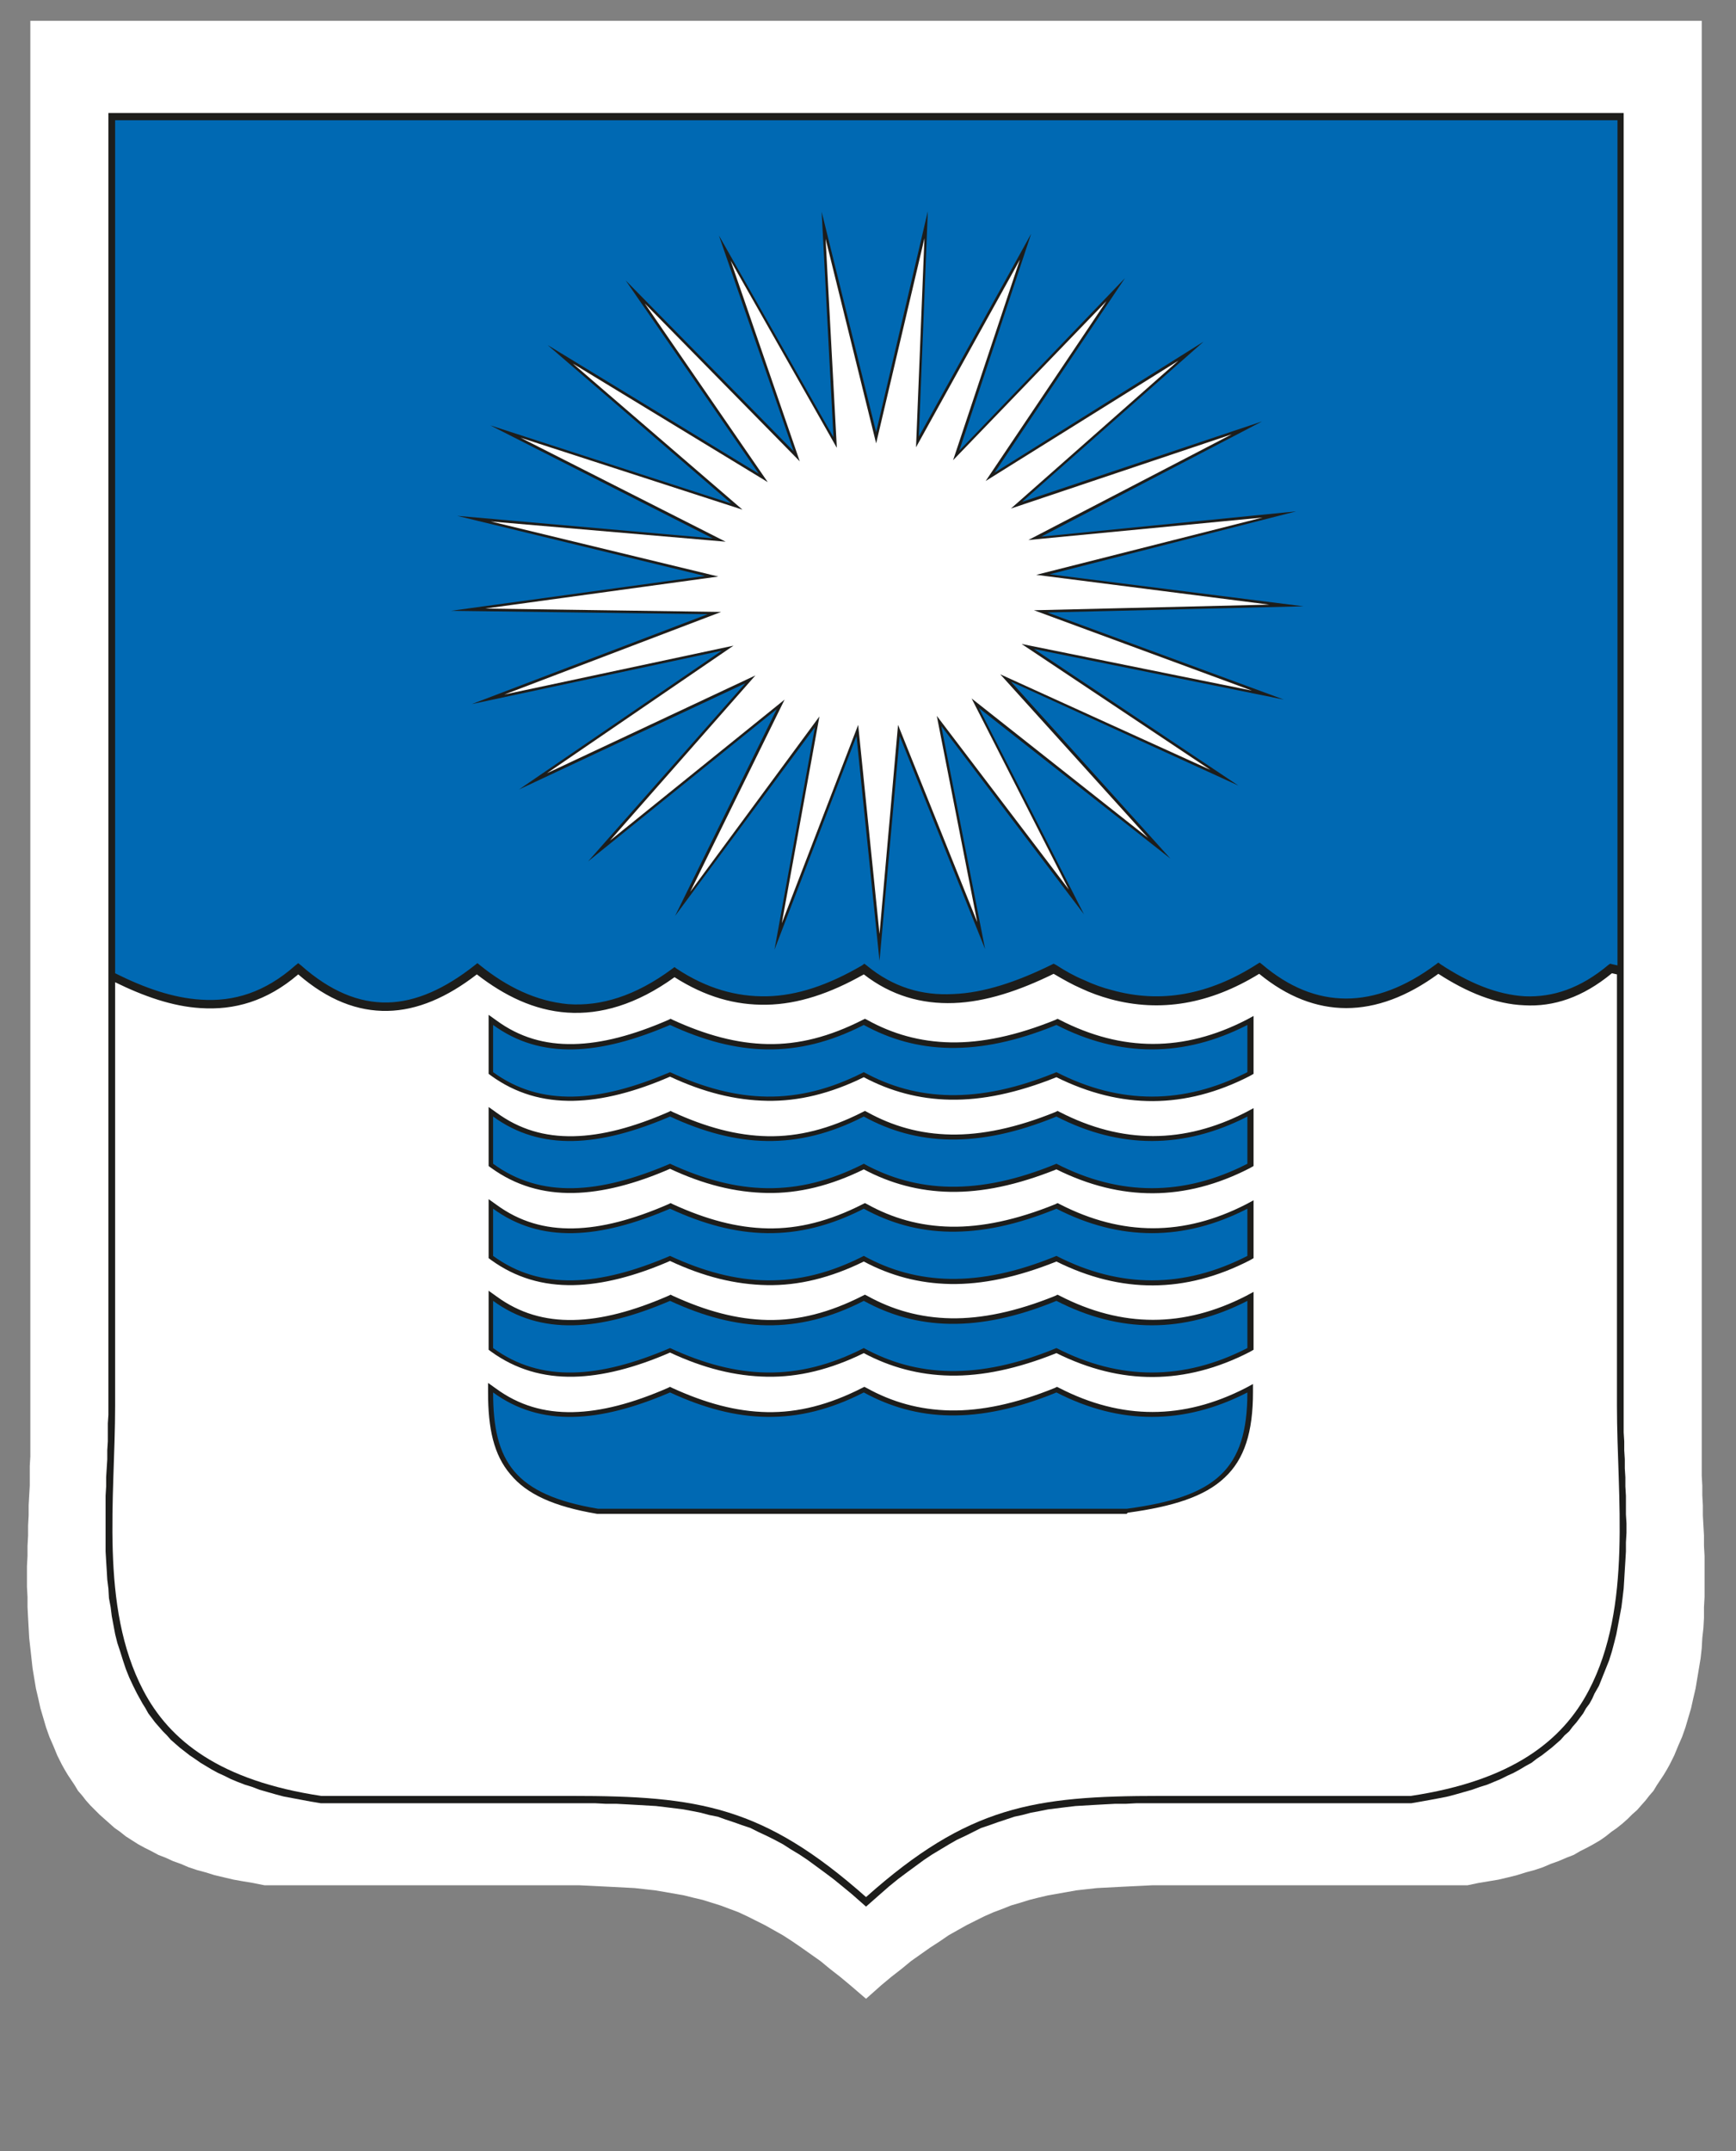
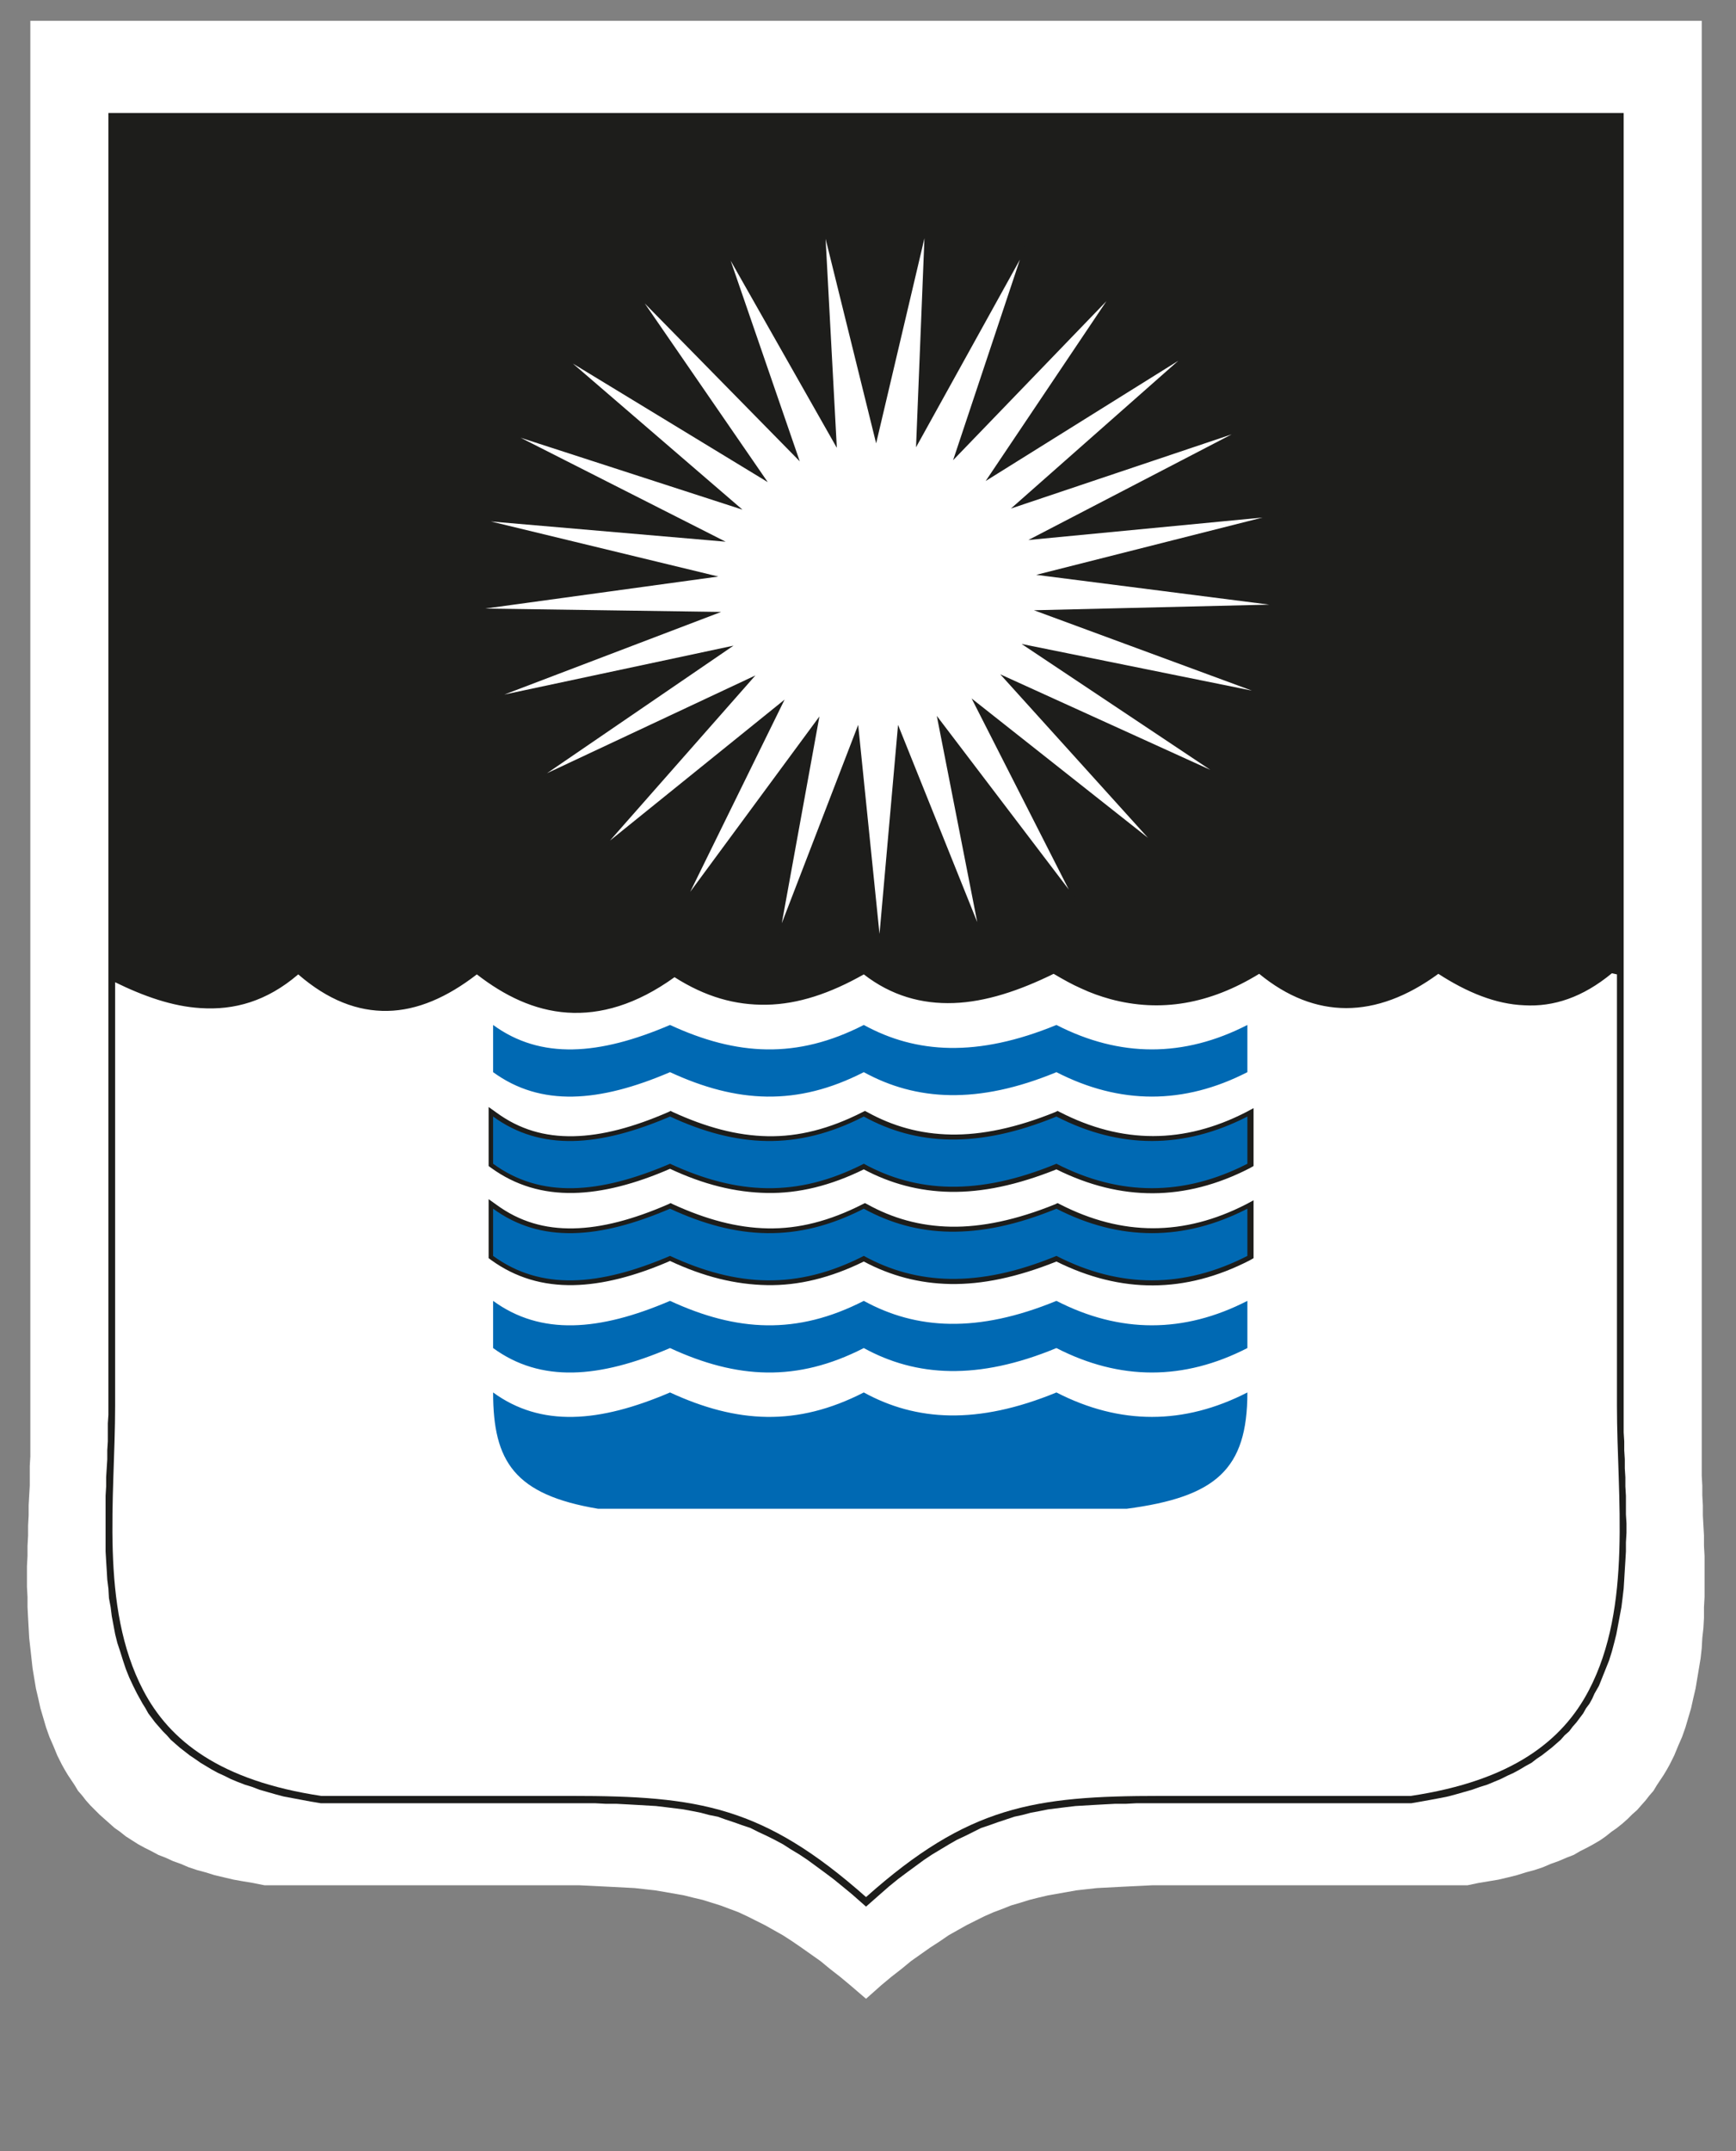
<svg xmlns="http://www.w3.org/2000/svg" version="1.1" id="Layer_1" x="0px" y="0px" viewBox="0 0 309.1 382.8" style="enable-background:new 0 0 309.1 382.8;" xml:space="preserve">
  <rect x="0" y="0" width="309.1" height="382.8" fill="#808080" stroke="none" />
  <style type="text/css">
	.st0{fill-rule:evenodd;clip-rule:evenodd;fill:#FFFFFF;}
	.st1{fill-rule:evenodd;clip-rule:evenodd;fill:#1D1D1B;}
	.st2{fill-rule:evenodd;clip-rule:evenodd;fill:#0069B3;}
	.st3{fill:#1D1D1B;}
</style>
  <polygon class="st0" points="5.4,3.7 5.4,257.5 5.4,259.2 5.3,260.9 5.3,262.6 5.3,264.4 5.2,266.1 5.1,267.9 5.1,269.7 5,271.5   5,273.3 4.9,275.1 4.9,276.9 4.8,278.7 4.8,280.5 4.8,282.4 4.9,284.2 4.9,286 5,287.9 5.1,289.7 5.2,291.5 5.4,293.3 5.6,295.1   5.8,296.9 6.1,298.7 6.4,300.5 6.8,302.2 7.2,304 7.7,305.7 8.2,307.4 8.8,309.1 9.5,310.7 10.2,312.4 11,314 11.5,314.9   12.1,315.9 12.7,316.8 13.3,317.7 13.9,318.7 14.6,319.5 15.3,320.4 16.1,321.3 16.9,322.1 17.7,322.9 18.6,323.7 19.5,324.5   20.4,325.3 21.4,326 22.4,326.8 23.5,327.5 24.6,328.2 25.7,328.8 26.9,329.4 28.2,330.1 29.5,330.6 30.8,331.2 32.2,331.7   33.6,332.3 35.1,332.8 36.6,333.2 38.2,333.7 39.9,334.1 41.6,334.5 43.3,334.8 45.1,335.1 47.1,335.5 96.4,335.5 98.7,335.5   100.9,335.5 103.1,335.5 105.2,335.6 107.2,335.7 109.2,335.8 111.1,335.9 113,336 114.8,336.2 116.6,336.4 118.4,336.7 120.1,337   121.8,337.3 123.4,337.7 125.1,338.1 126.7,338.6 128.3,339.1 129.9,339.7 131.5,340.3 133,341 134.6,341.8 136.2,342.6   137.8,343.5 139.4,344.4 141.1,345.5 142.7,346.6 144.4,347.8 146.1,349 147.8,350.4 149.6,351.8 151.4,353.3 154.2,355.7   156.9,353.3 158.7,351.8 160.5,350.4 162.2,349 163.9,347.8 165.6,346.6 167.3,345.5 168.9,344.4 170.5,343.5 172.1,342.6   173.7,341.8 175.3,341 176.9,340.3 178.5,339.7 180,339.1 181.7,338.6 183.3,338.1 184.9,337.7 186.6,337.3 188.3,337 190,336.7   191.7,336.4 193.5,336.2 195.3,336 197.2,335.9 199.1,335.8 201.1,335.7 203.2,335.6 205.2,335.5 207.4,335.5 209.6,335.5   211.9,335.5 261.3,335.5 263.2,335.1 265,334.8 266.8,334.5 268.5,334.1 270.1,333.7 271.7,333.2 273.2,332.8 274.7,332.3   276.1,331.7 277.5,331.2 278.9,330.6 280.2,330.1 281.4,329.4 282.6,328.8 283.7,328.2 284.9,327.5 285.9,326.8 286.9,326   287.9,325.3 288.9,324.5 289.8,323.7 290.6,322.9 291.5,322.1 292.2,321.3 293,320.4 293.7,319.5 294.4,318.7 295,317.7   295.6,316.8 296.2,315.9 296.8,314.9 297.3,314 298.1,312.4 298.8,310.7 299.5,309.1 300.1,307.4 300.6,305.7 301.1,304   301.5,302.2 301.9,300.5 302.2,298.7 302.5,296.9 302.8,295.1 303,293.3 303.1,291.5 303.3,289.7 303.4,287.9 303.4,286   303.5,284.2 303.5,282.4 303.5,280.5 303.5,278.7 303.5,276.9 303.4,275.1 303.4,273.3 303.3,271.5 303.2,269.7 303.2,267.9   303.1,266.1 303.1,264.4 303,262.6 303,260.9 303,259.2 303,257.5 303,3.7 5.4,3.7 " />
  <g>
    <polygon class="st1" points="19.3,20.1 19.3,250.3 19.3,251.8 19.2,253.3 19.2,254.9 19.2,256.5 19.1,258.1 19.1,259.7 19,261.3    18.9,262.9 18.9,264.5 18.8,266.2 18.8,267.8 18.8,269.5 18.8,271.1 18.8,272.8 18.8,274.5 18.8,276.1 18.9,277.8 19,279.4    19.1,281.1 19.3,282.7 19.4,284.4 19.7,286 19.9,287.6 20.2,289.2 20.5,290.8 20.9,292.4 21.4,293.9 21.9,295.5 22.4,297 23,298.5    23.7,300 24.4,301.4 24.9,302.3 25.4,303.2 25.9,304 26.4,304.9 27,305.7 27.6,306.5 28.3,307.3 29,308.1 29.7,308.8 30.4,309.6    31.2,310.3 32,311 32.9,311.7 33.8,312.4 34.7,313 35.7,313.7 36.7,314.3 37.7,314.9 38.8,315.5 39.9,316 41.1,316.6 42.3,317.1    43.6,317.6 44.9,318 46.2,318.5 47.6,318.9 49,319.3 50.5,319.7 52.1,320 53.7,320.3 55.3,320.6 57.1,320.9 101.8,320.9    103.9,320.9 105.9,320.9 107.8,321 109.7,321 111.6,321.1 113.4,321.2 115.1,321.3 116.8,321.4 118.5,321.6 120.1,321.8 121.7,322    123.3,322.3 124.8,322.6 126.3,323 127.8,323.3 129.2,323.8 130.7,324.3 132.1,324.8 133.6,325.3 135,326 136.5,326.7 137.9,327.4    139.4,328.2 140.8,329.1 142.3,330 143.8,331 145.3,332.1 146.8,333.2 148.4,334.4 150,335.7 151.7,337.1 154.2,339.3 156.7,337.1    158.3,335.7 159.9,334.4 161.5,333.2 163,332.1 164.5,331 166,330 167.5,329.1 169,328.2 170.4,327.4 171.9,326.7 173.3,326    174.7,325.3 176.2,324.8 177.6,324.3 179.1,323.8 180.6,323.3 182,323 183.5,322.6 185.1,322.3 186.6,322 188.2,321.8 189.8,321.6    191.5,321.4 193.2,321.3 194.9,321.2 196.7,321.1 198.6,321 200.5,321 202.4,320.9 204.4,320.9 206.5,320.9 251.3,320.9 253,320.6    254.7,320.3 256.3,320 257.8,319.7 259.3,319.3 260.7,318.9 262.1,318.5 263.5,318 264.8,317.6 266,317.1 267.2,316.6 268.4,316    269.5,315.5 270.6,314.9 271.6,314.3 272.7,313.7 273.6,313 274.5,312.4 275.4,311.7 276.3,311 277.1,310.3 277.9,309.6    278.6,308.8 279.4,308.1 280,307.3 280.7,306.5 281.3,305.7 281.9,304.9 282.4,304 283,303.2 283.5,302.3 283.9,301.4 284.7,300    285.3,298.5 285.9,297 286.5,295.5 287,293.9 287.4,292.4 287.8,290.8 288.1,289.2 288.4,287.6 288.7,286 288.9,284.4 289.1,282.7    289.2,281.1 289.3,279.4 289.4,277.8 289.5,276.1 289.5,274.5 289.6,272.8 289.6,271.1 289.5,269.5 289.5,267.8 289.5,266.2    289.4,264.5 289.4,262.9 289.3,261.3 289.3,259.7 289.2,258.1 289.2,256.5 289.1,254.9 289.1,253.3 289.1,251.8 289.1,250.3    289.1,20.1 19.3,20.1  " />
    <path class="st0" d="M20.5,174.8v75.4c0,16.2-2.8,35.7,5,50.6c4.7,9,13.7,16.1,31.7,18.8c14.9,0,29.8,0,44.6,0   c22.6,0,34.1,1.8,52.4,18c18.2-16.2,29.8-18,52.4-18c14.9,0,29.8,0,44.6,0c18-2.7,27-9.8,31.7-18.8c7.8-14.9,5-34.4,5-50.6v-76.8   l-0.9-0.2c-5.2,4.3-10.4,6-15.6,5.7c-5.1-0.2-10.2-2.3-15.3-5.6c-5.6,4.1-11.1,6.1-16.4,6.1c-5.3,0-10.5-2-15.5-6.1   c-8.8,5.4-17.6,6.9-26.5,4.5c-1.8-0.5-3.5-1.1-5.2-1.9c-1.6-0.7-3.2-1.6-4.9-2.6c-6.1,3-12.1,5-17.8,5.2c-5.7,0.2-11.1-1.3-16-5.1   c-6,3.4-11.7,5.3-17.3,5.4c-5.6,0.1-10.9-1.4-16.4-4.9c-6.8,4.9-13.2,6.7-19.1,6.3c-5.9-0.4-11.2-3-16.1-6.8   c-5.3,4.1-10.6,6.4-15.9,6.5c-5.3,0.1-10.6-1.9-15.9-6.5c-5.6,4.8-11.4,6.4-17.4,6C30.7,179.1,25.6,177.3,20.5,174.8L20.5,174.8z" />
-     <path class="st2" d="M154.2,21.4c-44.6,0-89.1,0-133.7,0v151.8c5.2,2.6,10.3,4.4,15.3,4.7c5.8,0.4,11.4-1.3,16.8-6.1l0.5-0.4   l0.5,0.4c5.2,4.6,10.3,6.7,15.4,6.6c5.1-0.1,10.3-2.5,15.5-6.6l0.5-0.4l0.5,0.4c4.7,3.8,10,6.4,15.7,6.9c5.7,0.4,11.9-1.4,18.5-6.3   l0.4-0.3l0.4,0.3c5.3,3.5,10.6,5,16,4.9c5.4-0.1,11-2,17-5.5l0.4-0.3l0.4,0.3c4.7,3.9,9.9,5.4,15.4,5.1c5.5-0.2,11.4-2.2,17.5-5.2   l0.4-0.2l0.4,0.2l0,0l0,0c1.7,1.1,3.3,2,5,2.7c1.7,0.8,3.4,1.4,5,1.8c8.6,2.4,17.2,0.9,25.8-4.6l0.5-0.3l0.4,0.3   c4.8,4.1,9.8,6.1,15,6.1c5.1,0,10.5-2,16-6.1l0.4-0.3l0.4,0.3c5,3.3,10,5.4,15,5.7h0c5,0.2,9.9-1.4,14.9-5.6l0.3-0.2l0.4,0.1   l0.9,0.2V21.4C243.3,21.4,198.7,21.4,154.2,21.4L154.2,21.4z" />
    <polygon class="st1" points="165.2,37.6 163.6,77.7 183.6,41.6 170.8,80.2 200.3,49.5 177.1,84.1 214.3,60.8 182,89.3 224.7,75    185.4,95.5 230.8,91 186.9,102.2 232.1,107.9 186.5,109 228.6,124.5 184.1,115.5 220.5,139.8 180,121.3 208.4,152.8 174.3,126    193,162.7 167.6,129.2 175.4,168.9 160.2,131 156.6,171 152.5,131 137.9,169 145.1,129.4 120.2,163 138.3,126.2 104.7,153.3    132.7,121.6 92.4,140.5 128.5,115.8 84,125.3 126,109.3 80.3,108.7 125.5,102.5 81.4,91.8 126.9,95.8 87.3,75.7 130.2,89.6    97.5,61.4 135.1,84.3 111.4,49.9 141.3,80.3 128,41.9 148.4,77.8 146.3,37.7 156,76.9 165.2,37.6  " />
    <polygon class="st0" points="164.6,42.4 163.1,79.6 181.6,46.2 169.7,81.9 197,53.6 175.5,85.6 209.8,64.2 180,90.5 219.3,77.3    183.1,96.1 224.8,92.1 184.5,102.3 226,107.6 184.1,108.6 222.9,122.9 181.9,114.6 215.5,137 178.1,120 204.4,149.1 173,124.3    190.3,158.3 166.8,127.4 174,164.1 159.9,129 156.6,166.2 152.8,129 139.2,164.3 145.9,127.5 122.9,158.7 139.7,124.5 108.6,149.6    134.5,120.2 97.4,137.6 130.6,114.9 89.8,123.6 128.4,108.9 86.4,108.3 127.9,102.6 87.4,92.8 129.2,96.4 92.7,77.9 132.2,90.7    102,64.7 136.7,85.8 114.8,54 142.4,82.1 130.1,46.4 149,79.7 147,42.5 156,78.9 164.6,42.4  " />
    <path class="st3" d="M222.5,207.9c-11.5,5.9-22.9,5.9-34.4,0.2c-7,2.8-13.2,4.1-18.9,4c-5.6-0.1-10.7-1.5-15.4-4   c-5.9,2.9-11.6,4.3-17.2,4.2c-5.7-0.1-11.3-1.5-17.3-4.3c-6.2,2.7-12,4.2-17.2,4.3c-5.4,0.1-10.3-1.3-14.7-4.5l-0.4-0.3v-0.4v-8.4   V197l1.4,1c4.1,3,8.6,4.3,13.7,4.2c5.1-0.1,10.7-1.6,16.9-4.3l0.4-0.2l0.4,0.2c5.9,2.7,11.4,4.2,16.9,4.3c5.5,0.1,11-1.3,16.9-4.3   l0.4-0.2l0.4,0.2c4.5,2.5,9.4,3.9,14.9,4c5.5,0.1,11.7-1.2,18.6-4l0.4-0.2l0.4,0.2c11.1,5.7,22.1,5.7,33.2,0l1.3-0.7v1.4v8.4v0.5   L222.5,207.9L222.5,207.9z" />
    <path class="st3" d="M222.5,224.3c-11.5,5.9-22.9,5.9-34.4,0.2c-7,2.8-13.2,4.1-18.9,4c-5.6-0.1-10.7-1.5-15.4-4   c-5.9,2.9-11.6,4.3-17.2,4.2c-5.7-0.1-11.3-1.5-17.3-4.3c-6.2,2.7-12,4.2-17.2,4.3c-5.4,0.1-10.3-1.3-14.7-4.5l-0.4-0.3v-0.4v-8.4   v-1.7l1.4,1c4.1,3,8.6,4.3,13.7,4.2c5.1-0.1,10.7-1.6,16.9-4.3l0.4-0.2l0.4,0.2c5.9,2.7,11.4,4.2,16.9,4.3c5.5,0.1,11-1.3,16.9-4.3   l0.4-0.2l0.4,0.2c4.5,2.5,9.4,3.9,14.9,4c5.5,0.1,11.7-1.2,18.6-4l0.4-0.2l0.4,0.2c11.1,5.7,22.1,5.7,33.2,0l1.3-0.7v1.4v8.4v0.5   L222.5,224.3L222.5,224.3z" />
-     <path class="st3" d="M222.5,240.6c-11.5,5.9-22.9,5.9-34.4,0.2c-7,2.8-13.2,4.1-18.9,4c-5.6-0.1-10.7-1.5-15.4-4   c-5.9,2.9-11.6,4.3-17.2,4.2c-5.7-0.1-11.3-1.5-17.3-4.3c-6.2,2.7-12,4.2-17.2,4.3c-5.4,0.1-10.3-1.3-14.7-4.5l-0.4-0.3v-0.4v-8.4   v-1.7l1.4,1c4.1,3,8.6,4.3,13.7,4.2c5.1-0.1,10.7-1.6,16.9-4.3l0.4-0.2l0.4,0.2c5.9,2.7,11.4,4.2,16.9,4.3c5.5,0.1,11-1.3,16.9-4.3   l0.4-0.2l0.4,0.2c4.5,2.5,9.4,3.9,14.9,4c5.5,0.1,11.7-1.2,18.6-4l0.4-0.2l0.4,0.2c11.1,5.7,22.1,5.7,33.2,0l1.3-0.7v1.4v8.4v0.5   L222.5,240.6L222.5,240.6z" />
-     <path class="st3" d="M200.6,269.4h-94.1h-0.1l-0.1,0c-7.7-1.3-12.5-3.5-15.4-7c-3-3.5-4-8.2-4-14.6v-1.7l1.4,1   c4.1,3,8.6,4.3,13.7,4.2c5.1-0.1,10.7-1.6,16.9-4.3l0.4-0.2l0.4,0.2c5.9,2.7,11.4,4.2,16.9,4.3c5.5,0.1,11-1.3,16.9-4.3l0.4-0.2   l0.4,0.2c4.5,2.5,9.4,3.9,14.9,4c5.5,0.1,11.7-1.2,18.6-4l0.4-0.2l0.4,0.2c11.1,5.7,22.1,5.7,33.2,0l1.3-0.7v1.4   c0,7.1-1.5,12-5.1,15.3c-3.5,3.3-9.1,5.1-17.2,6.2L200.6,269.4L200.6,269.4L200.6,269.4z" />
-     <path class="st3" d="M222.5,191.5c-11.5,5.9-22.9,5.9-34.4,0.2c-7,2.8-13.2,4.1-18.9,4c-5.6-0.1-10.7-1.5-15.4-4   c-5.9,2.9-11.6,4.3-17.2,4.2c-5.7-0.1-11.3-1.5-17.3-4.3c-6.2,2.7-12,4.2-17.2,4.3c-5.4,0.1-10.3-1.3-14.7-4.5l-0.4-0.3v-0.4v-8.4   v-1.7l1.4,1c4.1,3,8.6,4.3,13.7,4.2c5.1-0.1,10.7-1.6,16.9-4.3l0.4-0.2l0.4,0.2c5.9,2.7,11.4,4.2,16.9,4.3c5.5,0.1,11-1.3,16.9-4.3   l0.4-0.2l0.4,0.2c4.5,2.5,9.4,3.9,14.9,4c5.5,0.1,11.7-1.2,18.6-4l0.4-0.2l0.4,0.2c11.1,5.7,22.1,5.7,33.2,0l1.3-0.7v1.4v8.4v0.5   L222.5,191.5L222.5,191.5z" />
    <path class="st2" d="M222.1,190.8c-11.3,5.8-22.7,5.8-34,0c-14,5.8-25,5.1-34.3,0c-11.9,6.1-22.6,5.5-34.5,0   c-12.6,5.4-23,6.2-31.5,0v-8.4c8.5,6.2,18.9,5.4,31.5,0c11.9,5.5,22.6,6.1,34.5,0c9.3,5.1,20.2,5.8,34.3,0c11.3,5.8,22.7,5.8,34,0   V190.8L222.1,190.8z M200.6,268.5c-31.4,0-62.7,0-94.1,0c-14.9-2.5-18.7-8.4-18.7-20.7c8.5,6.2,18.9,5.4,31.5,0   c11.9,5.5,22.6,6.1,34.5,0c9.3,5.1,20.2,5.8,34.3,0c11.3,5.8,22.7,5.8,34,0C222.1,261.5,216.5,266.4,200.6,268.5L200.6,268.5z    M222.1,239.9c-11.3,5.8-22.7,5.8-34,0c-14,5.8-25,5.1-34.3,0c-11.9,6.1-22.6,5.5-34.5,0c-12.6,5.4-23,6.2-31.5,0v-8.4   c8.5,6.2,18.9,5.4,31.5,0c11.9,5.5,22.6,6.1,34.5,0c9.3,5.1,20.2,5.8,34.3,0c11.3,5.8,22.7,5.8,34,0V239.9L222.1,239.9z    M222.1,223.5c-11.3,5.8-22.7,5.8-34,0c-14,5.8-25,5.1-34.3,0c-11.9,6.1-22.6,5.5-34.5,0c-12.6,5.4-23,6.2-31.5,0v-8.4   c8.5,6.2,18.9,5.4,31.5,0c11.9,5.5,22.6,6.1,34.5,0c9.3,5.1,20.2,5.8,34.3,0c11.3,5.8,22.7,5.8,34,0V223.5L222.1,223.5z    M222.1,207.1c-11.3,5.8-22.7,5.8-34,0c-14,5.8-25,5.1-34.3,0c-11.9,6.1-22.6,5.5-34.5,0c-12.6,5.4-23,6.2-31.5,0v-8.4   c8.5,6.2,18.9,5.4,31.5,0c11.9,5.5,22.6,6.1,34.5,0c9.3,5.1,20.2,5.8,34.3,0c11.3,5.8,22.7,5.8,34,0V207.1L222.1,207.1z" />
  </g>
</svg>